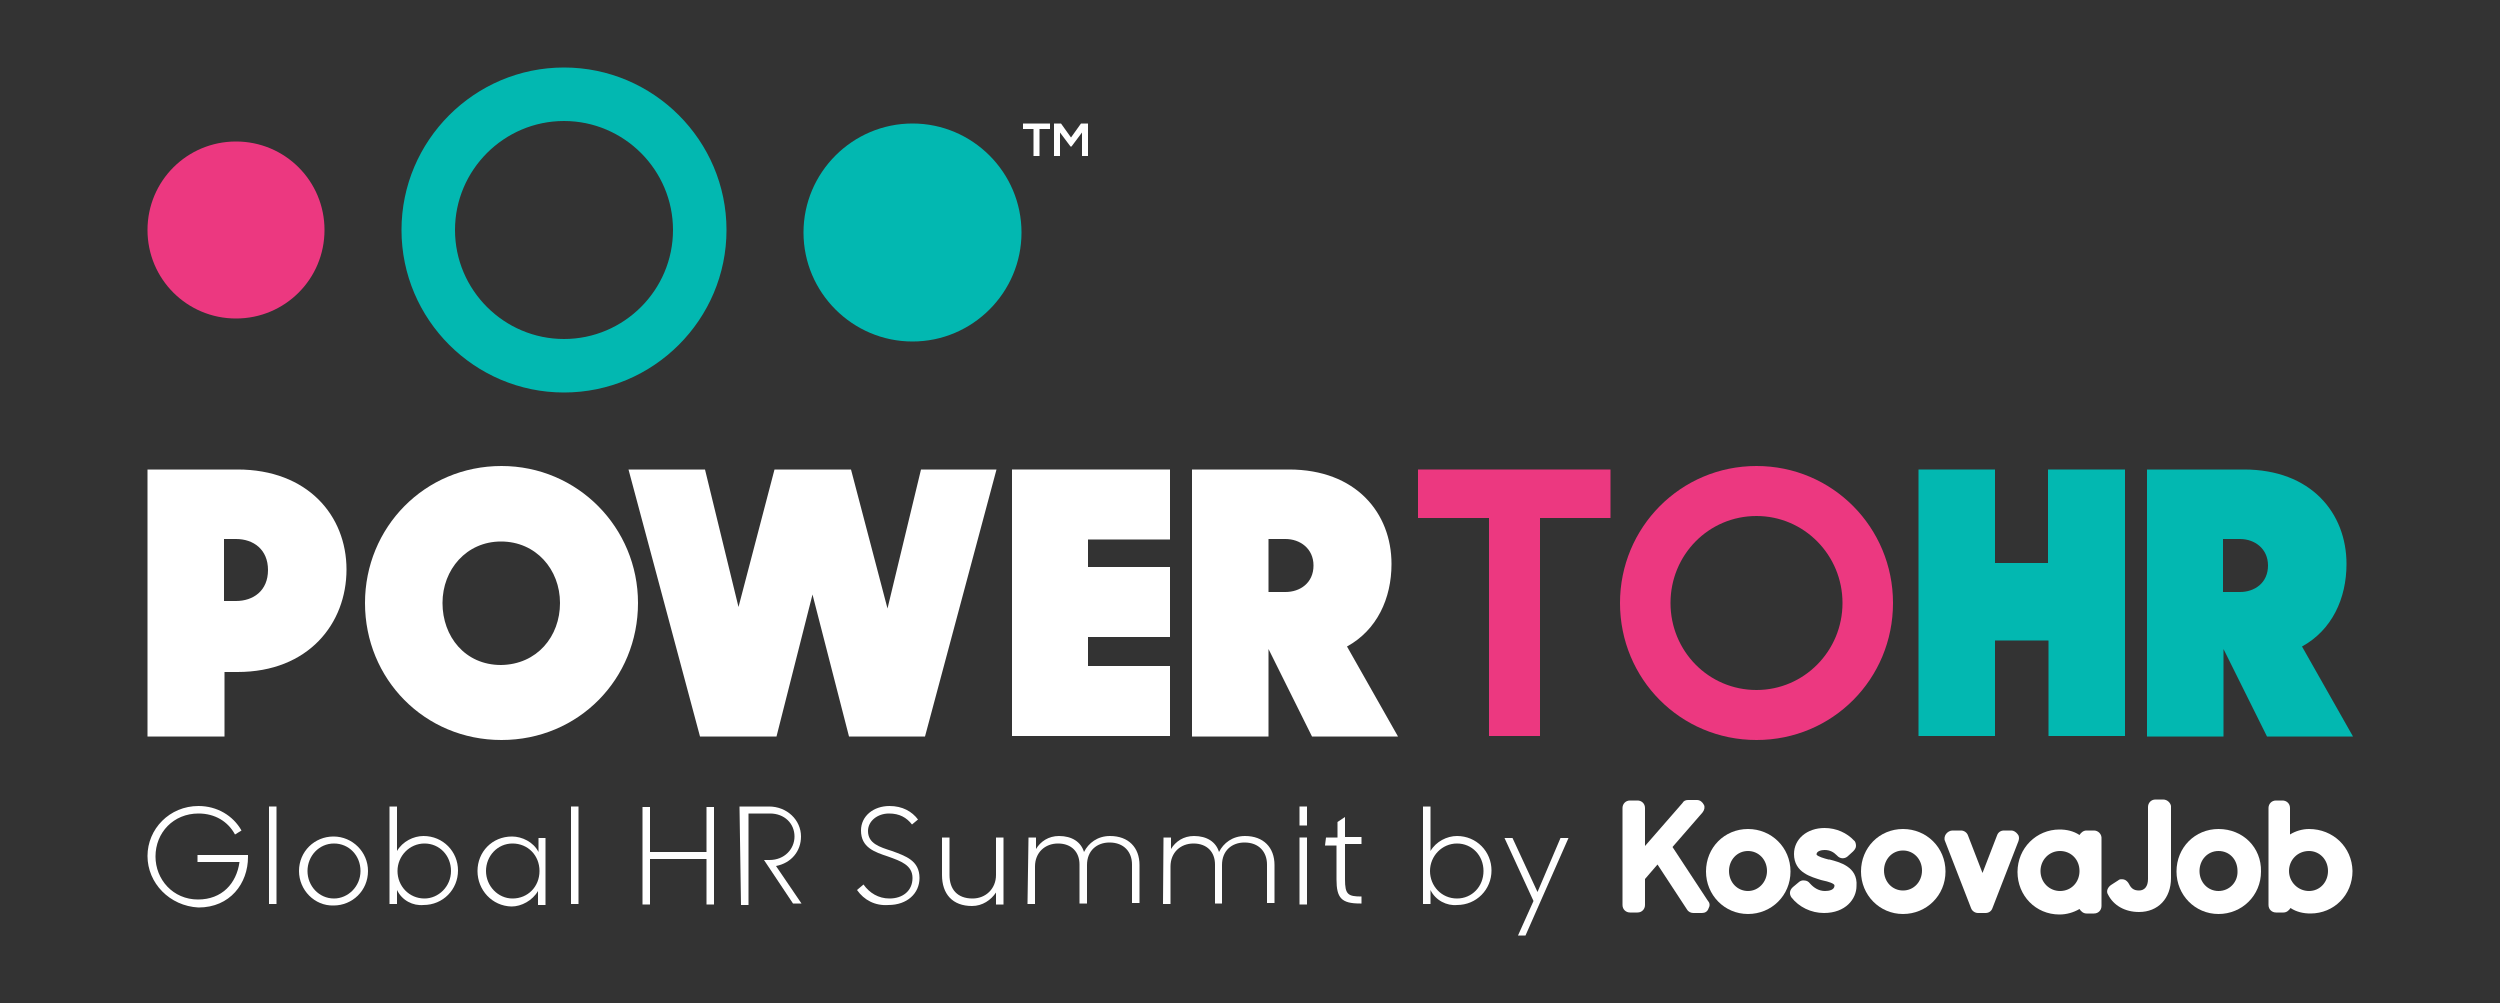
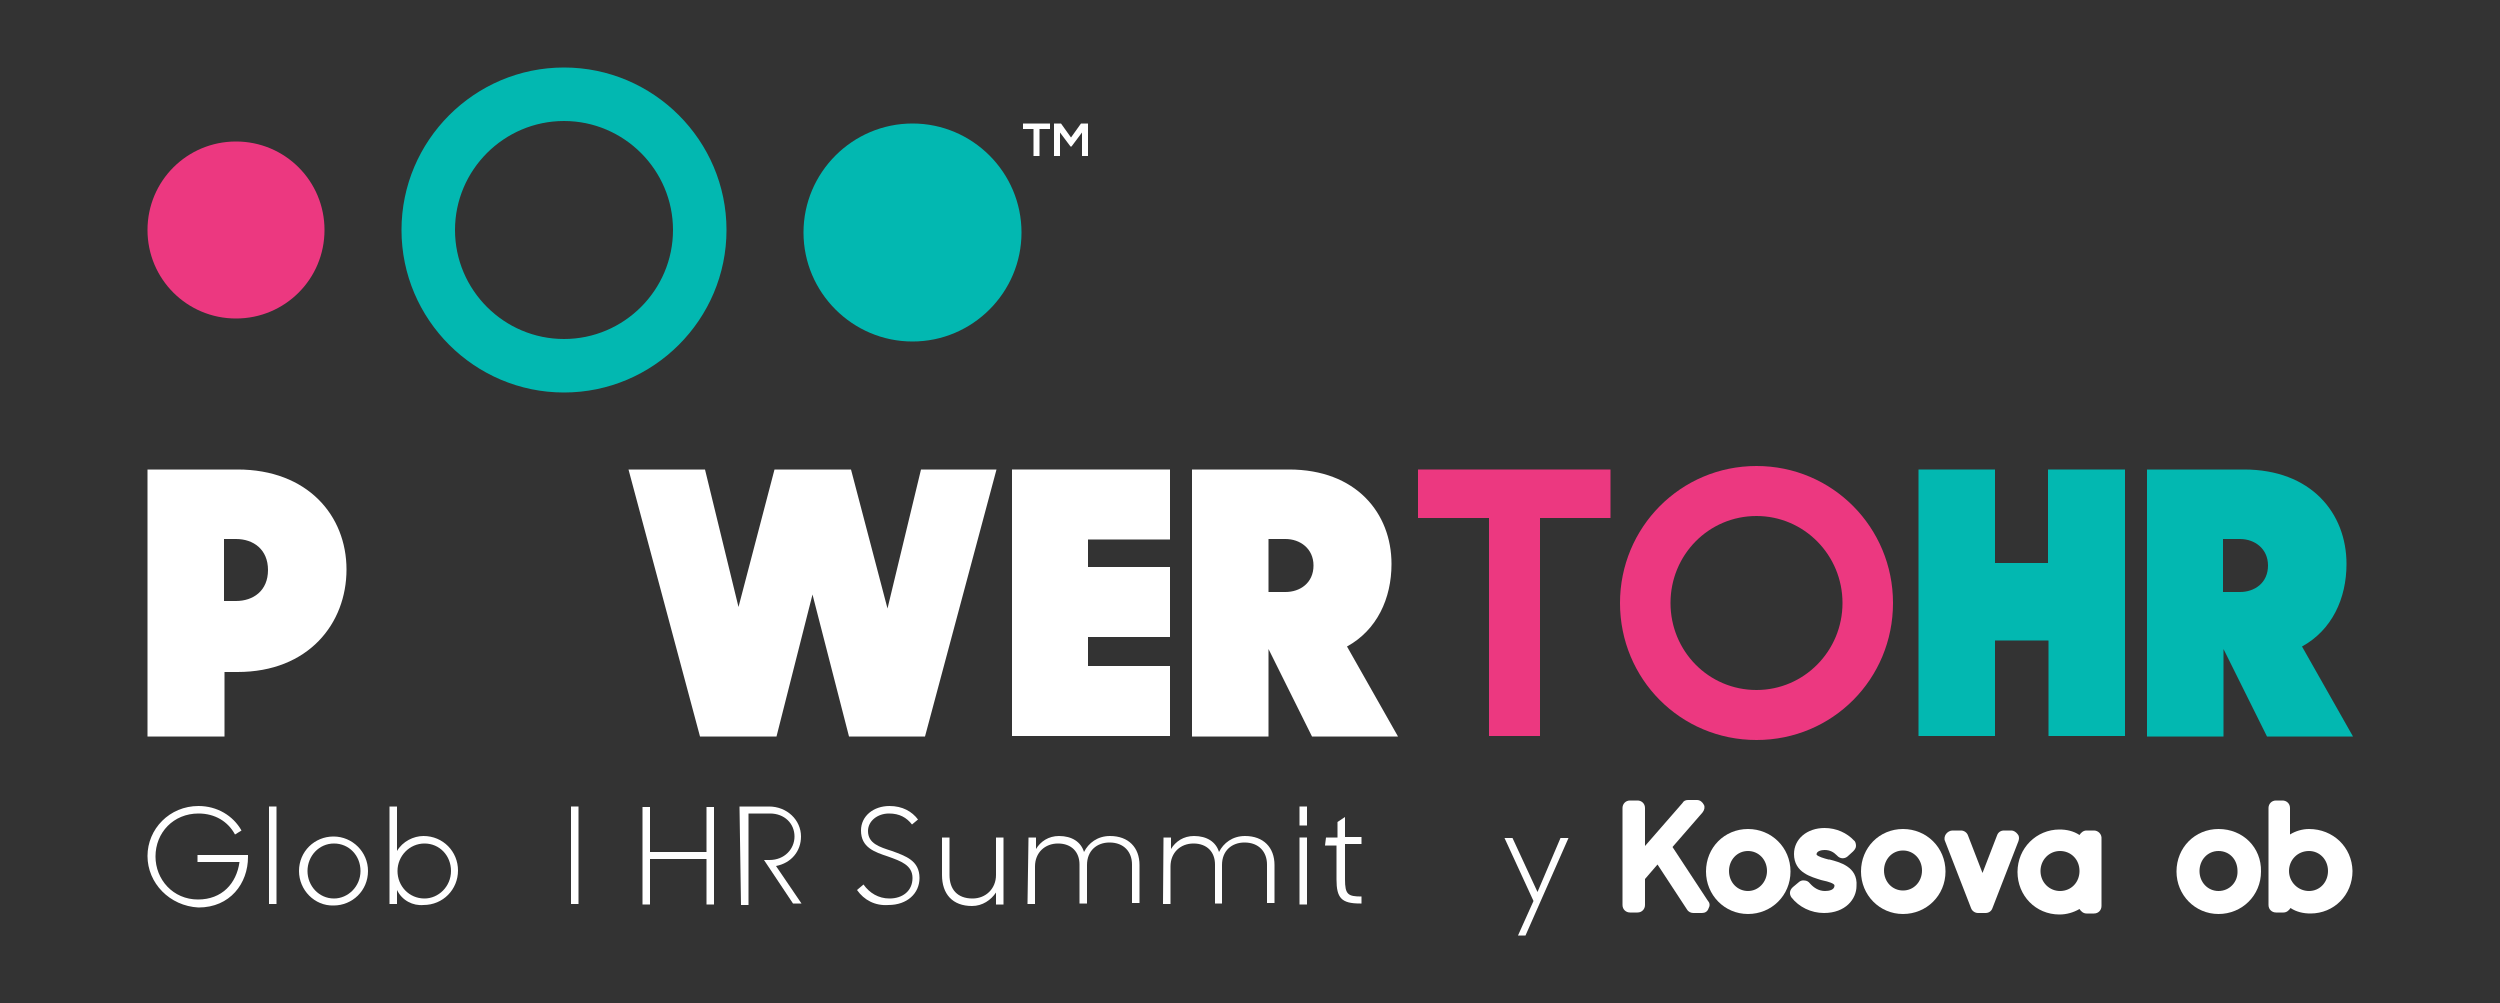
<svg xmlns="http://www.w3.org/2000/svg" version="1.1" id="Layer_1" x="0px" y="0px" viewBox="0 0 500 200.6" style="enable-background:new 0 0 500 200.6;" xml:space="preserve">
  <rect x="0" y="0" width="500" height="200.6" fill="#333333" stroke="none" />
  <style type="text/css">
	.st0{fill:#EC3880;}
	.st1{fill:#02B8B1;}
	.st2{fill:#FFFFFF;}
</style>
  <g>
    <g>
      <g>
        <path class="st0" d="M47.2,28.3c-9.8,0-17.7,7.9-17.7,17.7v0c0,9.8,7.9,17.7,17.7,17.7S64.9,55.8,64.9,46v0     C64.9,36.2,57,28.3,47.2,28.3z" />
        <g>
          <path class="st1" d="M112.8,13.5c17.9,0,32.5,14.6,32.5,32.5s-14.6,32.5-32.5,32.5c-17.9,0-32.5-14.6-32.5-32.5      S94.9,13.5,112.8,13.5z M112.8,67.8c12,0,21.8-9.8,21.8-21.8c0-12-9.8-21.8-21.8-21.8C100.8,24.2,91,34,91,46      C91,58,100.8,67.8,112.8,67.8z" />
        </g>
        <g>
          <path class="st1" d="M182.5,68.3c12,0,21.8-9.8,21.8-21.8c0-12-9.8-21.8-21.8-21.8c-12,0-21.8,9.8-21.8,21.8      C160.7,58.5,170.5,68.3,182.5,68.3z" />
        </g>
        <g>
          <g>
            <g>
              <g>
                <path class="st2" d="M206.7,25.8h-2.1v-1.1c1.9,0,3.5,0,5.4,0v1.1h-2.1v5.4h-1.2V25.8z" />
              </g>
            </g>
            <g>
              <g>
                <path class="st2" d="M216.4,26.5l-2.1,2.8h-0.2l-2.1-2.8v4.7h-1.2v-6.5h1.4l2,2.8l2-2.8h1.4v6.5h-1.2V26.5z" />
              </g>
            </g>
          </g>
        </g>
        <g>
          <g>
            <path class="st2" d="M29.5,93.9h18c14,0,21.8,9.2,21.8,20c0,10.8-7.6,20.5-21.8,20.5h-2.6v12.9H29.5V93.9z M44.8,107.8v12.4       h2.4c3.4,0,6.4-2,6.4-6.2c0-4.1-2.9-6.2-6.4-6.2H44.8z" />
-             <path class="st2" d="M73,120.6c0-15.1,11.9-27.4,27.3-27.4c15.2,0,27.3,12.3,27.3,27.4c0,15.2-11.9,27.4-27.3,27.4       C84.9,148,73,135.8,73,120.6z M112,120.6c0-6.7-4.8-12.3-11.8-12.3c-6.9,0-11.7,5.6-11.7,12.3c0,6.7,4.5,12.4,11.7,12.4       C107.4,132.9,112,127.3,112,120.6z" />
            <path class="st2" d="M125.7,93.9H141l6.7,27.5l7.2-27.5h15.3l7.3,27.8l6.7-27.8h15.1L185,147.3h-15.2l-7.3-28.4l-7.2,28.4H140       L125.7,93.9z" />
            <path class="st2" d="M202.4,93.9H234v14h-16.4v5.5H234v14h-16.4v5.8H234v14h-31.6V93.9z" />
            <path class="st2" d="M238.4,93.9h19.4c13.4,0,20.5,8.7,20.5,18.9c0,6.9-2.9,13.2-8.9,16.5l10.2,18h-17.2l-8.7-17.5v17.5h-15.3       V93.9z M253.7,107.8v10.6h3.4c2.9,0,5.6-1.8,5.6-5.3c0-3.4-2.7-5.3-5.6-5.3H253.7z" />
            <path class="st0" d="M297.8,103.6h-14.2v-9.7h38.5v9.7H308v43.6h-10.2V103.6z" />
            <path class="st0" d="M324,120.6c0-15.1,12.1-27.4,27.3-27.4c15.2,0,27.3,12.3,27.3,27.4c0,15.2-12.1,27.4-27.3,27.4       C336.1,148,324,135.8,324,120.6z M368.5,120.6c0-9.6-7.7-17.4-17.2-17.4c-9.6,0-17.2,7.8-17.2,17.4c0,9.6,7.6,17.4,17.2,17.4       C360.8,138,368.5,130.2,368.5,120.6z" />
            <path class="st1" d="M409.6,128.1H399v19.1h-15.3V93.9H399v18.7h10.6V93.9H425v53.3h-15.3V128.1z" />
            <path class="st1" d="M429.4,93.9h19.4c13.4,0,20.5,8.7,20.5,18.9c0,6.9-2.9,13.2-8.9,16.5l10.2,18h-17.2l-8.7-17.5v17.5h-15.3       V93.9z M444.6,107.8v10.6h3.4c2.9,0,5.6-1.8,5.6-5.3c0-3.4-2.7-5.3-5.6-5.3H444.6z" />
          </g>
        </g>
      </g>
    </g>
    <g>
      <path class="st2" d="M29.5,171.2c0-5.4,4.4-10,10.2-10c3.7,0,6.9,1.9,8.6,4.9l-1.3,0.8c-1.4-2.6-4-4.2-7.3-4.2    c-5,0-8.6,3.8-8.6,8.6c0,4.6,3.5,8.6,8.5,8.6c4.8,0,7.7-3.2,8.3-7.5h-8.4v-1.4h10.1v0.4c0,5.3-3.6,10.1-9.9,10.1    C33.9,181.2,29.5,176.6,29.5,171.2z" />
      <path class="st2" d="M53.8,161.3h1.5v19.5h-1.5V161.3z" />
      <path class="st2" d="M59.8,174.2c0-3.9,3.1-6.9,6.9-6.9c3.8,0,6.9,3.1,6.9,6.9c0,3.9-3.1,6.9-6.9,6.9    C62.9,181.2,59.8,178,59.8,174.2z M72.1,174.2c0-3.1-2.3-5.5-5.3-5.5c-3,0-5.3,2.5-5.3,5.5s2.3,5.5,5.3,5.5    C69.6,179.7,72.1,177.3,72.1,174.2z" />
      <path class="st2" d="M79.4,178v2.8h-1.5v-19.5h1.5v8.9c1.1-1.9,3.3-3,5.3-3c3.9,0,6.9,3.1,6.9,6.9c0,3.8-3,6.9-6.9,6.9    C82.6,181.2,80.4,180.1,79.4,178z M90.2,174.2c0-3.1-2.3-5.5-5.3-5.5s-5.4,2.5-5.4,5.5s2.3,5.5,5.4,5.5    C87.7,179.7,90.2,177.3,90.2,174.2z" />
-       <path class="st2" d="M95.5,174.2c0-3.8,2.9-6.9,6.9-6.9c2,0,4.3,1.1,5.3,3.1v-2.8h1.4V181h-1.5v-2.8c-1.1,1.9-3.3,3.1-5.3,3.1    C98.4,181.2,95.5,178,95.5,174.2z M107.9,174.2c0-3.1-2.3-5.5-5.4-5.5c-3,0-5.3,2.5-5.3,5.5s2.4,5.5,5.3,5.5    C105.6,179.7,107.9,177.3,107.9,174.2z" />
      <path class="st2" d="M114.2,161.3h1.5v19.5h-1.5V161.3z" />
      <path class="st2" d="M141.3,171.8H130v9.1h-1.5v-19.5h1.5v9h11.3v-9h1.5v19.5h-1.5V171.8z" />
      <path class="st2" d="M147.9,161.3h5.9c3.6,0,6.4,2.7,6.4,6c0,2.9-1.9,5.3-5,5.9l5.1,7.5h-1.7l-5.8-8.7h1.1c3,0,5-2.2,5-4.7    c0-2.6-2-4.6-4.9-4.6h-4.3V181h-1.5L147.9,161.3L147.9,161.3z" />
      <path class="st2" d="M171.4,178l1.3-1.1c1.2,1.7,3,2.8,5.2,2.8c2.6,0,4.6-1.5,4.6-4.1s-2.4-3.4-4.9-4.3c-2.7-0.9-5.4-1.8-5.4-5.2    c0-2.9,2.5-4.9,5.7-4.9c2.6,0,4.5,1.1,5.7,2.7l-1.2,1c-1.1-1.4-2.5-2.2-4.6-2.2c-2.3,0-4.2,1.5-4.2,3.5c0,2.5,2.3,3.2,4.8,4    c2.7,1,5.5,1.9,5.5,5.4c0,3.1-2.5,5.4-6.2,5.4C175,181.2,172.8,180,171.4,178z" />
      <path class="st2" d="M188.4,175v-7.5h1.5v7.5c0,2.9,1.6,4.7,4.6,4.7c2.7,0,4.7-2,4.7-4.7v-7.5h1.5v13.4h-1.5v-2.4    c-1,1.5-2.7,2.7-4.8,2.7C190.5,181.2,188.4,178.8,188.4,175z" />
      <path class="st2" d="M205.7,167.5h1.5v2.3c0.9-1.5,2.5-2.6,4.6-2.6c2.6,0,4.4,1.2,5,3.2c0.9-1.8,2.7-3.2,5.2-3.2    c3.7,0,5.9,2.3,5.9,5.8v7.6h-1.5v-7.7c0-2.5-1.6-4.4-4.5-4.4c-2.5,0-4.5,1.6-4.5,4.5v7.7h-1.5v-7.8c0-2.5-1.6-4.2-4.3-4.2    c-2.6,0-4.6,1.8-4.6,4.6v7.5h-1.5L205.7,167.5L205.7,167.5z" />
      <path class="st2" d="M232.7,167.5h1.5v2.3c0.9-1.5,2.5-2.6,4.6-2.6c2.6,0,4.4,1.2,5,3.2c0.9-1.8,2.7-3.2,5.2-3.2    c3.7,0,5.9,2.3,5.9,5.8v7.6h-1.5v-7.7c0-2.5-1.6-4.4-4.5-4.4c-2.5,0-4.5,1.6-4.5,4.5v7.7H243v-7.8c0-2.5-1.6-4.2-4.3-4.2    c-2.6,0-4.6,1.8-4.6,4.6v7.5h-1.5L232.7,167.5L232.7,167.5z" />
      <path class="st2" d="M259.9,161.3h1.5v3.8h-1.5V161.3z M259.9,167.5h1.5v13.4h-1.5V167.5z" />
      <path class="st2" d="M265.2,167.5h2.3v-3.1l1.5-1v4h3.3v1.4h-3.3v7.1c0,3,0.6,3.4,3.3,3.4v1.4h-0.3c-3.7,0-4.7-1.1-4.7-4.8v-6.8    H265L265.2,167.5L265.2,167.5z" />
-       <path class="st2" d="M286.1,178v2.8h-1.5v-19.5h1.5v8.9c1.1-1.9,3.3-3,5.3-3c3.9,0,6.9,3.1,6.9,6.9c0,3.8-3,6.9-6.9,6.9    C289.4,181.2,287.1,180.1,286.1,178z M296.7,174.2c0-3.1-2.3-5.5-5.3-5.5c-3,0-5.4,2.5-5.4,5.5s2.3,5.5,5.4,5.5    C294.4,179.7,296.7,177.3,296.7,174.2z" />
      <path class="st2" d="M306.7,180.2l-5.8-12.6h1.6l5,10.8l4.6-10.8h1.6l-8.6,19.5h-1.5L306.7,180.2z" />
      <g>
        <g>
          <g>
            <path class="st2" d="M334.5,169.4l6-6.9c0.4-0.5,0.5-1.1,0.3-1.5c-0.3-0.6-0.8-1-1.4-1h-1.8c-0.5,0-0.9,0.2-1.1,0.6l-7.5,8.6       v-7.6c0-0.9-0.7-1.5-1.5-1.5h-1.5c-0.9,0-1.5,0.7-1.5,1.5V181c0,0.9,0.7,1.5,1.5,1.5h1.5c0.9,0,1.5-0.7,1.5-1.5v-5.2l2.5-2.9       l5.9,9c0.3,0.5,0.8,0.7,1.3,0.7h1.7c0.6,0,1.1-0.3,1.3-0.9c0.3-0.5,0.3-1.1-0.1-1.5L334.5,169.4z" />
            <path class="st2" d="M349.6,165.8c-4.7,0-8.4,3.7-8.4,8.5c0,4.7,3.7,8.5,8.4,8.5c4.7,0,8.5-3.7,8.5-8.5       S354.3,165.8,349.6,165.8z M349.6,178.2c-2.1,0-3.8-1.7-3.8-4c0-2.2,1.6-4,3.8-4c2.1,0,3.8,1.7,3.8,4       C353.4,176.4,351.7,178.2,349.6,178.2z" />
            <path class="st2" d="M365.9,171.9h-0.2c-0.8-0.2-2.2-0.6-2.4-1c0-0.7,1-0.9,1.6-0.9c1.1,0,1.8,0.4,2.5,1.1       c0.6,0.7,1.5,0.7,2.1,0.2l1.1-1c0.3-0.3,0.6-0.7,0.6-1.1c0-0.4-0.1-0.9-0.4-1.1c-1.4-1.5-3.5-2.5-5.9-2.5       c-3.5,0-6.1,2.2-6.1,5.2c0,3.8,3.6,4.6,5.4,5.2l0.4,0.1c1,0.2,2.3,0.6,2.3,1c0,0.9-1.1,1.1-1.9,1.1c-1.2,0-2.2-0.6-3-1.5       c-0.3-0.4-0.7-0.6-1.1-0.6c-0.4-0.1-0.9,0.1-1.1,0.3l-1.2,1c-0.7,0.6-0.8,1.4-0.3,2.1c1.5,1.9,3.9,3.1,6.5,3.1       c4.3,0,6.5-2.8,6.5-5.4C371.6,173.3,367.8,172.4,365.9,171.9z" />
            <path class="st2" d="M380.6,165.8c-4.7,0-8.4,3.7-8.4,8.5c0,4.7,3.7,8.5,8.4,8.5c4.7,0,8.5-3.7,8.5-8.5       S385.3,165.8,380.6,165.8z M380.6,170.1c2.1,0,3.8,1.7,3.8,4c0,2.2-1.6,4-3.8,4c-2.1,0-3.8-1.7-3.8-4       C376.8,171.9,378.4,170.1,380.6,170.1z" />
            <path class="st2" d="M403.5,166.8c-0.3-0.4-0.8-0.7-1.2-0.7h-1.5c-0.7,0-1.2,0.4-1.4,1l-2.9,7.5l-2.9-7.5c-0.2-0.6-0.8-1-1.4-1       h-1.7c-0.5,0-1,0.3-1.3,0.7c-0.3,0.4-0.4,1-0.2,1.4l5.2,13.4c0.2,0.6,0.8,1,1.4,1h1.5c0.7,0,1.2-0.4,1.4-1l5.2-13.4       C403.9,167.6,403.8,167.1,403.5,166.8z" />
            <path class="st2" d="M418.8,166.1h-1.5c-0.6,0-1.1,0.4-1.4,0.9c-1.2-0.8-2.6-1.1-4-1.1c-4.6,0-8.4,3.7-8.4,8.5       c0,4.7,3.6,8.5,8.4,8.5c1.4,0,2.8-0.4,4-1.1c0.3,0.5,0.8,0.9,1.4,0.9h1.5c0.9,0,1.5-0.7,1.5-1.5v-13.4       C420.4,166.8,419.6,166.1,418.8,166.1z M412,178.2c-2.1,0-3.9-1.7-3.9-4c0-2.2,1.7-4,3.9-4c2.2,0,3.9,1.7,3.9,4       C415.9,176.4,414.3,178.2,412,178.2z" />
-             <path class="st2" d="M432.6,159.9h-1.5c-0.9,0-1.5,0.7-1.5,1.5v14.4c0,1.5-0.7,2.3-1.8,2.3c-1.1,0-1.6-0.5-2-1.3       c-0.2-0.4-0.6-0.8-1-0.9c-0.5-0.1-0.9-0.1-1.2,0.2l-1.4,0.9c-0.7,0.5-1,1.3-0.6,1.9c1.1,2.2,3.4,3.5,6.2,3.5       c3.8,0,6.4-2.7,6.4-6.8v-14.4C434.1,160.6,433.5,159.9,432.6,159.9z" />
            <path class="st2" d="M443.7,165.8c-4.7,0-8.4,3.7-8.4,8.5c0,4.7,3.7,8.5,8.4,8.5c4.7,0,8.5-3.7,8.5-8.5       C452.3,169.5,448.6,165.8,443.7,165.8z M443.7,178.2c-2.1,0-3.8-1.7-3.8-4c0-2.2,1.6-4,3.8-4s3.8,1.7,3.8,4       C447.6,176.4,445.9,178.2,443.7,178.2z" />
            <path class="st2" d="M461.8,165.8c-1.3,0-2.7,0.4-3.8,1.1v-5.3c0-0.9-0.7-1.5-1.5-1.5h-1.3c-0.9,0-1.5,0.7-1.5,1.5V181       c0,0.9,0.7,1.5,1.5,1.5h1.5c0.6,0,1.1-0.4,1.4-0.9c1.2,0.8,2.6,1.1,4,1.1c4.7,0,8.4-3.7,8.4-8.5       C470.4,169.4,466.6,165.8,461.8,165.8z M457.8,174.2c0-2.2,1.7-4,4-4c2.1,0,3.8,1.7,3.8,4c0,2.2-1.6,4-3.8,4       S457.8,176.4,457.8,174.2z" />
          </g>
        </g>
      </g>
    </g>
  </g>
</svg>